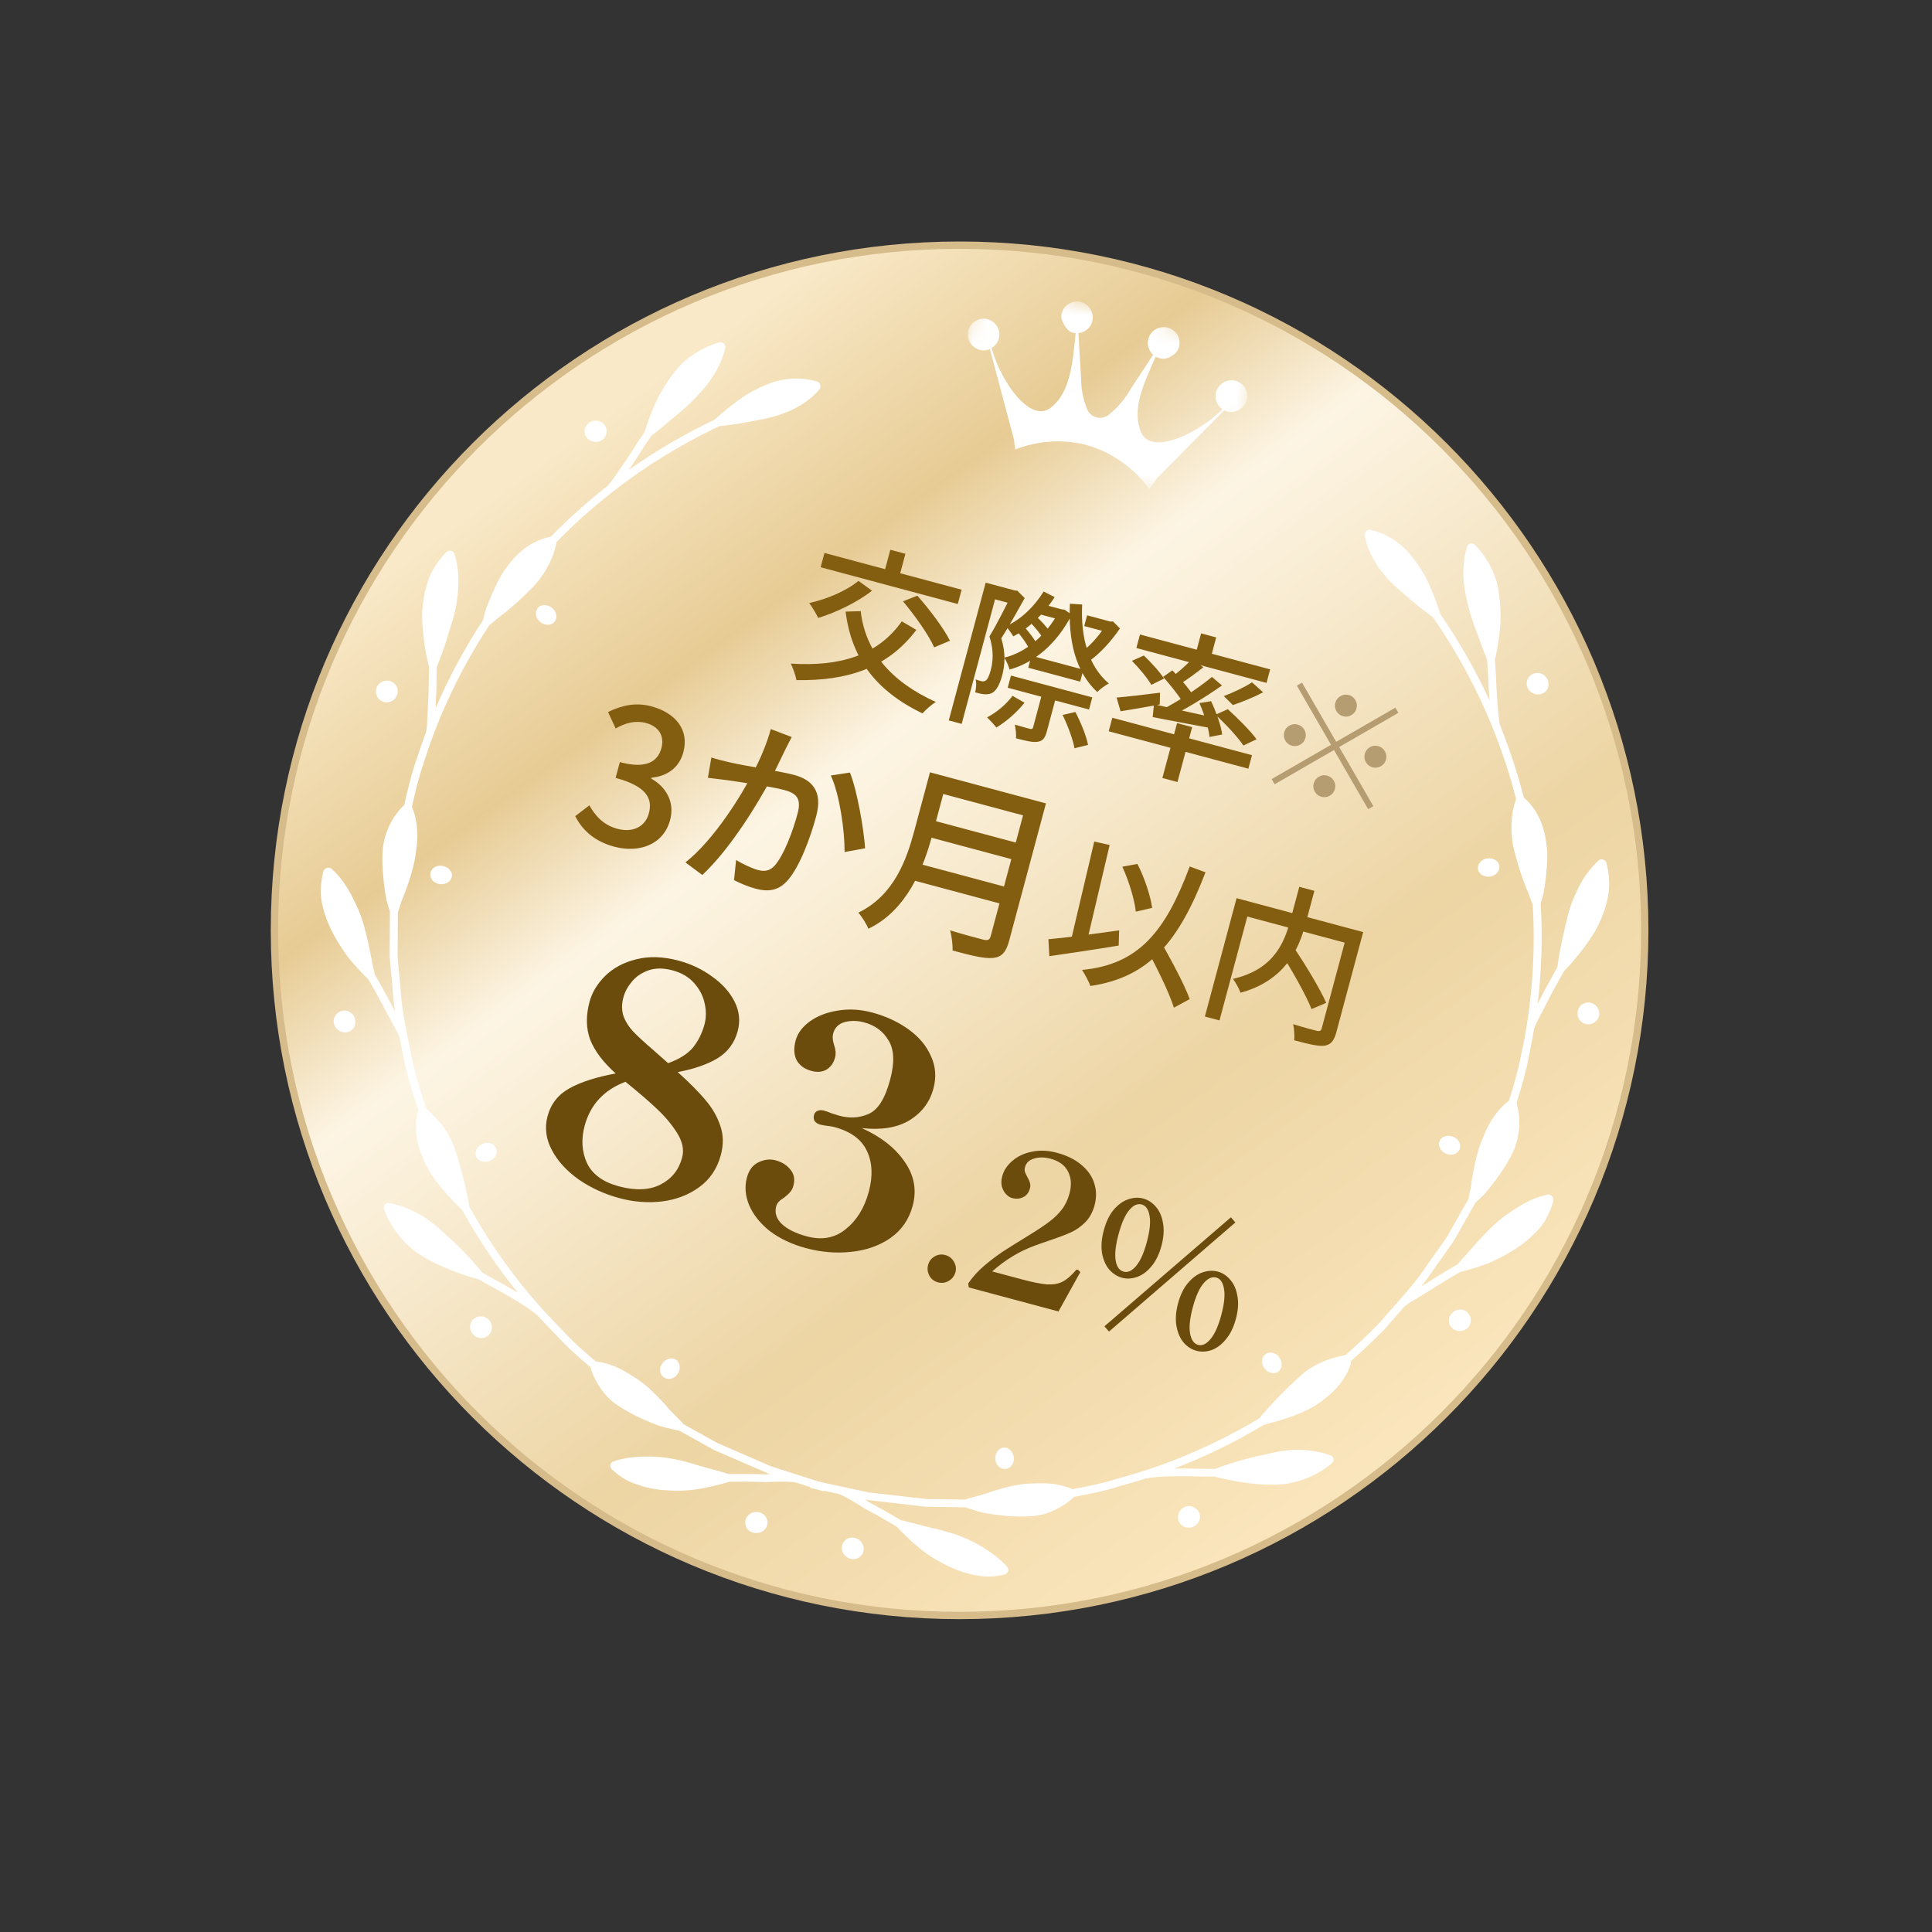
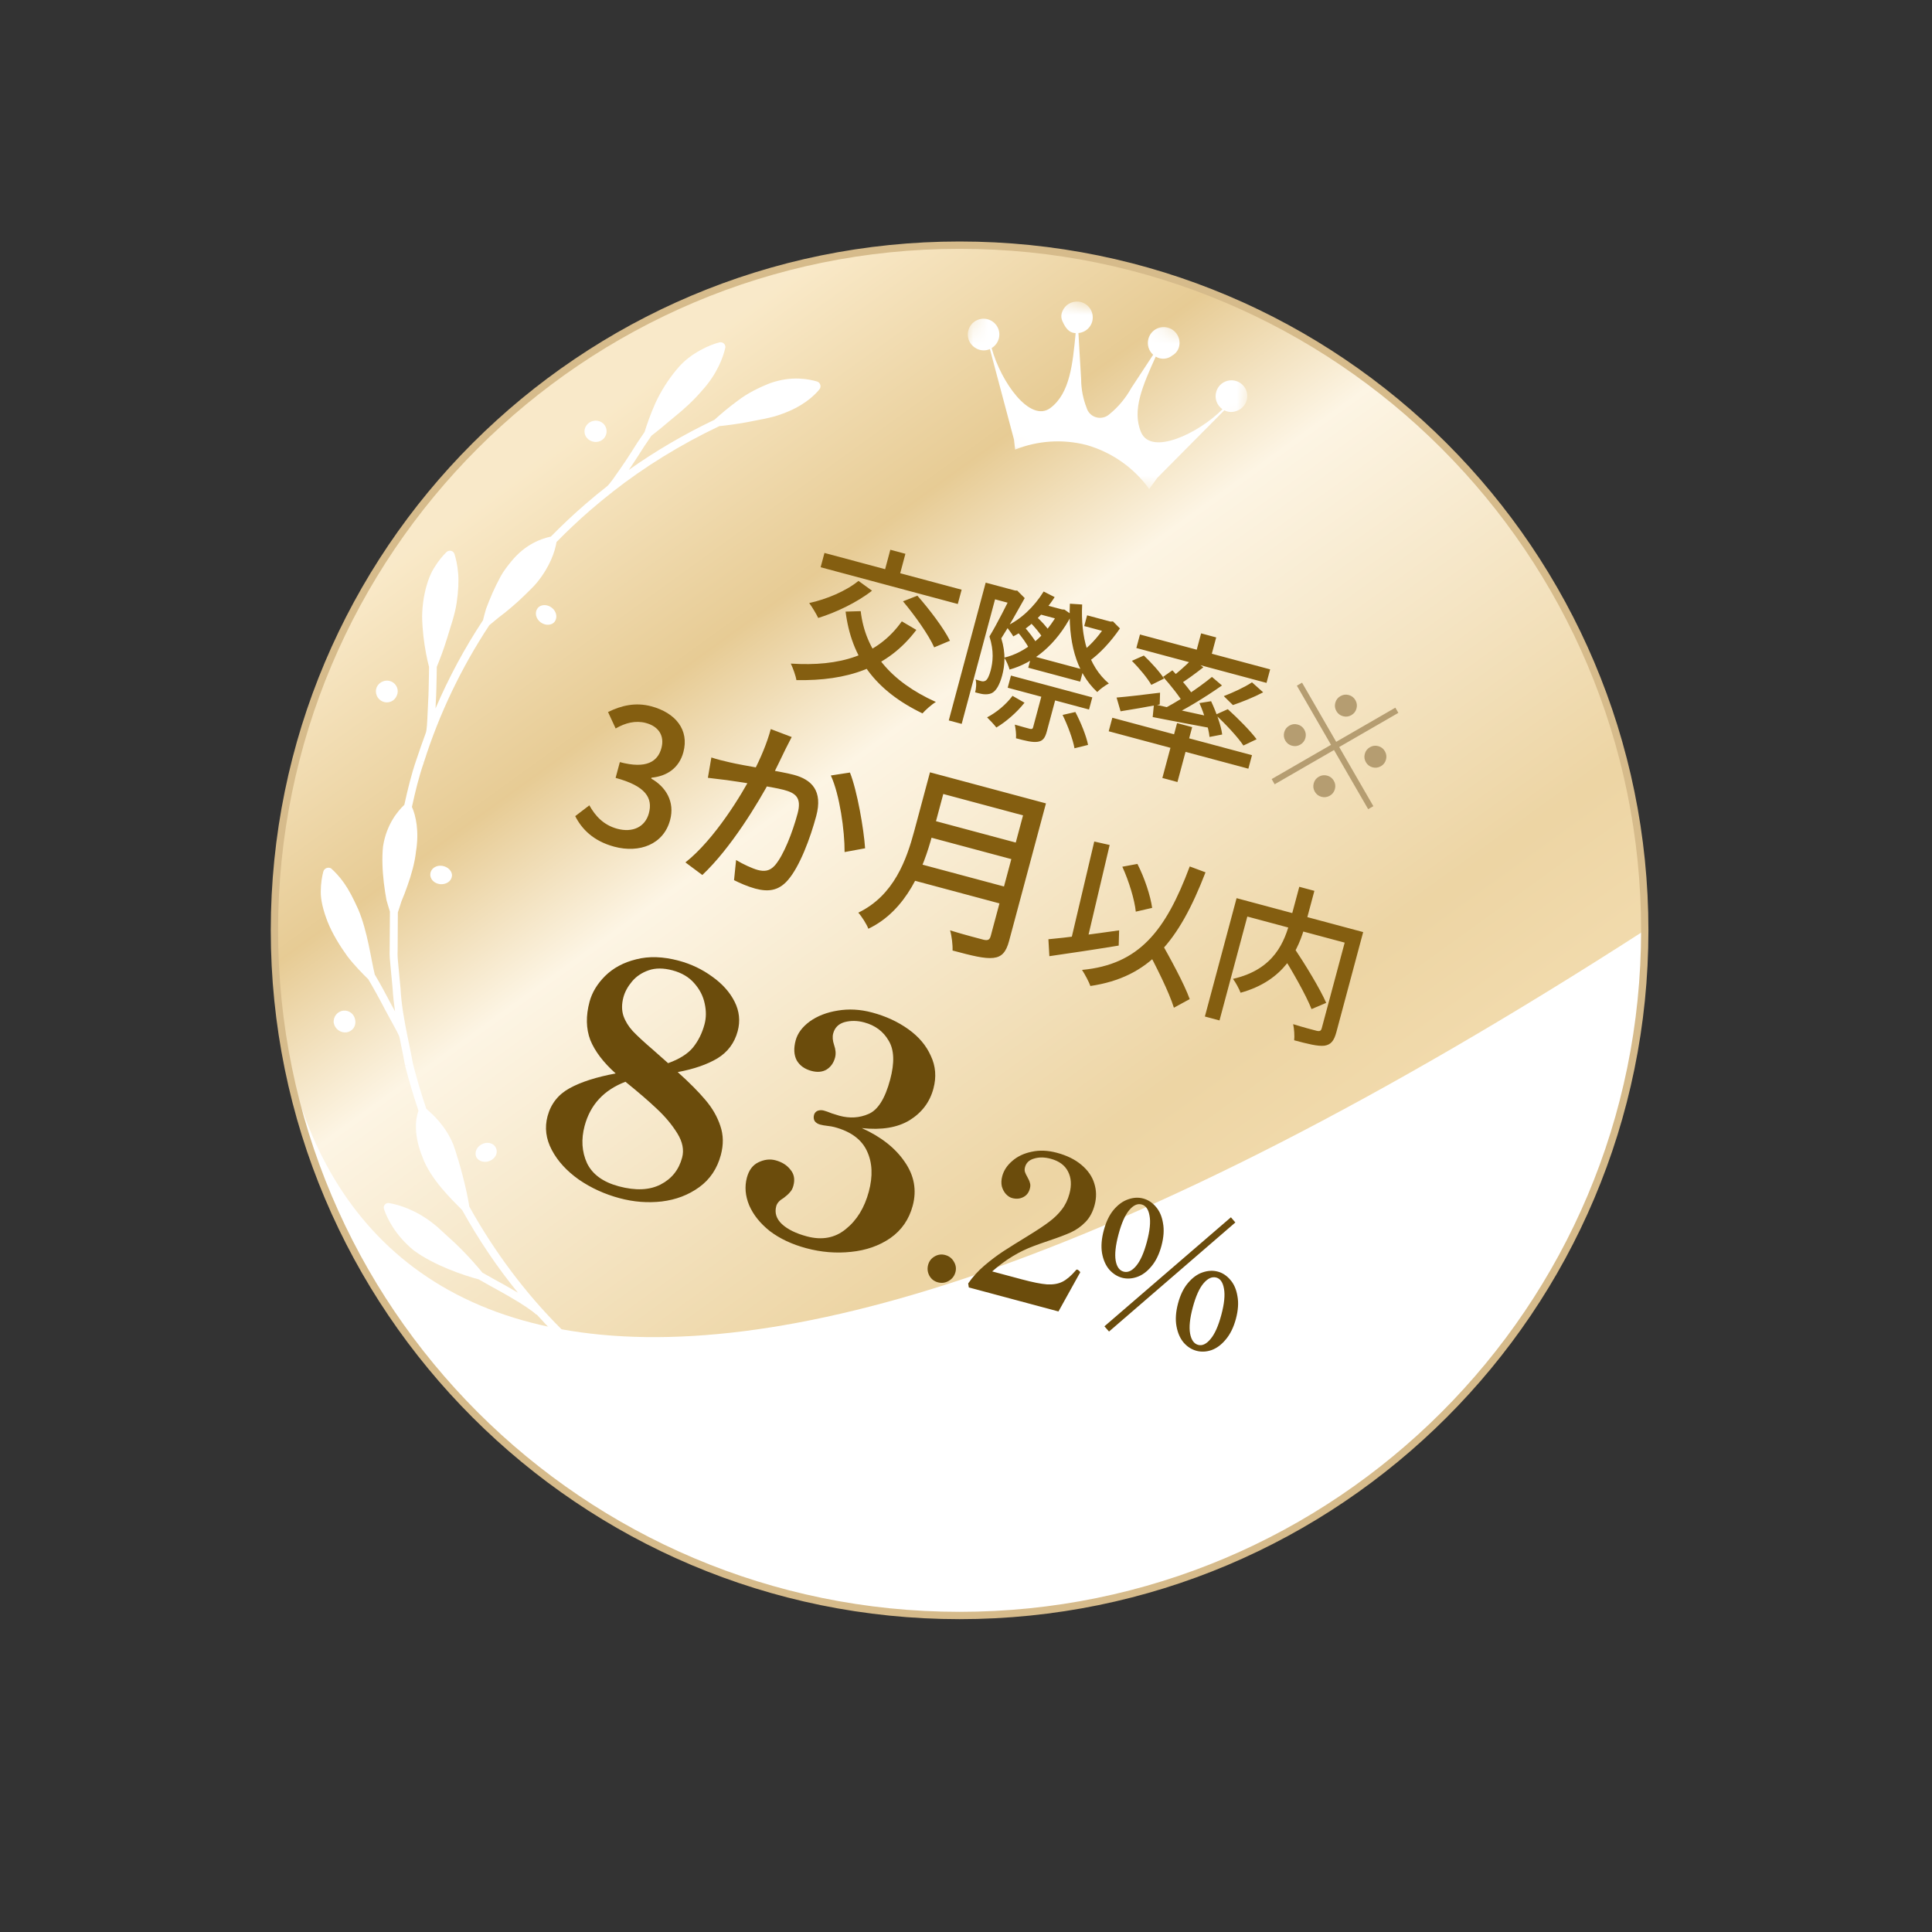
<svg xmlns="http://www.w3.org/2000/svg" width="132" height="132" viewBox="0 0 132 132" fill="none">
  <rect x="0" y="0" width="132" height="132" fill="#333333" stroke="none" />
  <g clip-path="url(#clip0_2485_169)">
    <path d="M65.562 16.75C91.416 16.75 112.375 37.709 112.375 63.562C112.375 89.416 91.416 110.375 65.562 110.375C39.709 110.375 18.75 89.416 18.75 63.562C18.75 37.709 39.709 16.75 65.562 16.75Z" fill="white" />
-     <path d="M65.562 16.75C91.416 16.75 112.375 37.709 112.375 63.562C112.375 89.416 91.416 110.375 65.562 110.375C39.709 110.375 18.75 89.416 18.75 63.562C18.75 37.709 39.709 16.75 65.562 16.75Z" fill="url(#paint0_linear_2485_169)" fill-opacity="0.67" />
+     <path d="M65.562 16.75C91.416 16.75 112.375 37.709 112.375 63.562C39.709 110.375 18.75 89.416 18.75 63.562C18.75 37.709 39.709 16.75 65.562 16.75Z" fill="url(#paint0_linear_2485_169)" fill-opacity="0.67" />
    <path d="M65.562 16.75C91.416 16.75 112.375 37.709 112.375 63.562C112.375 89.416 91.416 110.375 65.562 110.375C39.709 110.375 18.75 89.416 18.75 63.562C18.75 37.709 39.709 16.75 65.562 16.75Z" stroke="#D6BB8B" stroke-width="0.5" />
    <mask id="mask0_2485_169" style="mask-type:luminance" maskUnits="userSpaceOnUse" x="64" y="18" width="23" height="17">
      <path d="M86.102 23.932L67.167 18.859L64.288 29.606L83.222 34.68L86.102 23.932Z" fill="white" />
    </mask>
    <g mask="url(#mask0_2485_169)">
      <path d="M66.728 23.824C67.009 23.964 67.344 23.982 67.633 23.849L69.278 30.031L69.355 30.718C70.904 30.098 72.605 29.989 74.225 30.401C75.954 30.893 77.467 31.95 78.516 33.411L79.066 32.654L83.65 28.032C83.897 28.163 84.181 28.182 84.444 28.093C84.79 27.99 85.058 27.722 85.17 27.383C85.344 26.814 85.029 26.208 84.454 26.032C83.885 25.858 83.279 26.173 83.103 26.749C82.96 27.203 83.133 27.691 83.524 27.962C81.86 29.631 78.652 31.146 77.962 29.534C77.317 28.022 78.084 26.323 78.963 24.365C79.324 24.585 79.783 24.549 80.108 24.281C80.331 24.153 80.487 23.948 80.554 23.698C80.708 23.124 80.353 22.529 79.777 22.382C79.203 22.229 78.608 22.583 78.461 23.159C78.356 23.551 78.483 23.969 78.787 24.239L77.297 26.504C76.917 27.191 76.413 27.802 75.803 28.297C75.41 28.655 74.803 28.623 74.45 28.239C74.355 28.134 74.286 28.014 74.244 27.872C73.999 27.249 73.87 26.592 73.868 25.925C73.829 25.314 73.797 24.704 73.758 24.093L73.682 22.755C74.277 22.697 74.713 22.177 74.655 21.582C74.597 20.987 74.077 20.551 73.483 20.609C73.031 20.647 72.655 20.966 72.538 21.406C72.489 21.588 72.511 21.775 72.588 21.948C72.895 22.638 73.194 22.74 73.492 22.762C73.289 24.843 73.109 26.866 71.767 27.875C70.374 28.913 68.374 26.082 67.753 23.78C68.262 23.474 68.433 22.811 68.127 22.302C67.822 21.793 67.158 21.622 66.649 21.927C66.14 22.233 65.97 22.896 66.275 23.405C66.381 23.579 66.531 23.72 66.716 23.813" fill="white" />
    </g>
-     <path d="M98.353 77.949C98.488 77.639 98.91 77.514 99.294 77.668C99.672 77.819 99.868 78.21 99.721 78.539C99.574 78.867 99.161 78.987 98.787 78.822C98.415 78.65 98.217 78.266 98.36 77.951L98.353 77.949ZM87.4 92.739C87.65 93.065 87.62 93.504 87.334 93.723C87.038 93.925 86.595 93.799 86.369 93.464C86.136 93.128 86.188 92.716 86.467 92.525C86.736 92.315 87.152 92.405 87.402 92.732L87.4 92.739ZM104.376 47.011C104.204 46.641 104.364 46.208 104.732 46.04C105.1 45.872 105.553 46.044 105.73 46.422C105.905 46.808 105.752 47.243 105.367 47.392C104.996 47.545 104.543 47.373 104.371 47.003L104.376 47.011ZM108.412 69.976C108.002 69.917 107.729 69.541 107.79 69.147C107.825 68.745 108.189 68.453 108.595 68.497C109.002 68.541 109.304 68.918 109.266 69.333C109.206 69.749 108.821 70.035 108.412 69.976ZM100.194 89.614C100.518 89.853 100.595 90.335 100.336 90.669C100.061 90.984 99.578 91.035 99.257 90.783C98.937 90.525 98.897 90.074 99.163 89.764C99.409 89.448 99.864 89.367 100.194 89.614ZM58.386 105.067C58.787 105.16 59.069 105.531 59.007 105.926C58.942 106.334 58.552 106.611 58.14 106.508C57.724 106.418 57.447 106.027 57.524 105.629C57.601 105.232 57.991 104.983 58.386 105.067ZM81.935 103.362C82.091 103.735 81.895 104.166 81.502 104.32C81.109 104.474 80.673 104.292 80.527 103.907C80.388 103.524 80.582 103.1 80.96 102.949C81.338 102.798 81.771 102.987 81.935 103.362ZM68.698 100.363C68.338 100.396 68.024 100.089 68 99.686C67.976 99.283 68.231 98.933 68.569 98.901C68.915 98.871 69.222 99.177 69.268 99.579C69.314 99.98 69.059 100.33 68.698 100.363ZM100.972 59.362C100.945 59.023 101.214 58.706 101.618 58.648C102.022 58.591 102.407 58.824 102.444 59.18C102.48 59.535 102.183 59.852 101.775 59.894C101.368 59.937 101.007 59.696 100.972 59.362ZM55.466 101.128L59.342 101.965L63.292 102.418L65.937 102.456C66.161 102.386 66.416 102.31 66.709 102.23C66.876 102.181 67.057 102.136 67.24 102.084C67.424 102.025 67.61 101.96 67.805 101.89C68.583 101.644 69.418 101.428 70.19 101.368C70.925 101.334 71.538 101.319 72.052 101.399C72.566 101.479 72.969 101.616 73.246 101.733C73.253 101.735 73.258 101.743 73.265 101.745C74.313 101.557 75.375 101.345 76.388 101.011L76.476 101.258L76.404 101.008C79.761 100.113 83.001 98.725 86.042 96.901C86.705 96.07 87.984 94.747 89.1 93.785C90.246 92.903 91.363 92.705 91.924 92.581C91.924 92.581 91.924 92.581 91.931 92.583C92.728 91.881 93.503 91.152 94.252 90.379C94.564 90.009 94.89 89.642 95.214 89.282C95.299 89.182 95.385 89.083 95.477 88.985C96.214 88.152 96.951 87.29 97.564 86.344L98.469 85.073C98.679 84.783 98.878 84.505 99.035 84.193L100.322 81.936C100.367 81.711 100.415 81.45 100.486 81.159C100.528 80.809 100.588 80.422 100.665 80.024C100.811 79.234 101.017 78.41 101.328 77.715C101.834 76.373 102.579 75.593 103.064 75.232C103.064 75.232 103.08 75.229 103.088 75.224C103.408 74.222 103.713 73.193 103.908 72.164L104.167 72.212L103.91 72.158C104.661 68.755 104.924 65.279 104.721 61.822C104.641 61.599 104.542 61.342 104.435 61.054C104.295 60.728 104.151 60.365 104.018 59.983C103.884 59.609 103.755 59.214 103.648 58.818C103.542 58.421 103.418 58.035 103.357 57.658C103.13 56.235 103.366 55.188 103.574 54.632C103.576 54.625 103.585 54.62 103.588 54.606C103.321 53.576 103.022 52.559 102.669 51.549C102.467 50.962 102.243 50.375 102.01 49.794L102.003 49.792C102.003 49.792 101.986 49.744 101.985 49.722C100.933 47.105 99.564 44.576 97.91 42.179C97.499 41.882 96.956 41.47 96.401 40.996C95.803 40.461 95.105 39.921 94.626 39.324C93.682 38.221 93.34 37.199 93.246 36.59C93.204 36.363 93.415 36.153 93.644 36.2C94.209 36.337 95.336 36.703 96.349 37.876C96.862 38.511 97.37 39.267 97.69 40.044C98.019 40.788 98.259 41.48 98.414 41.968C99.712 43.859 100.836 45.825 101.772 47.863L101.743 47.502C101.709 47.003 101.69 46.472 101.667 45.983C101.643 45.659 101.621 45.358 101.603 45.072C101.401 44.592 101.155 43.921 100.89 43.187C100.581 42.398 100.305 41.509 100.153 40.683C99.815 39.151 100.046 37.958 100.229 37.358C100.29 37.13 100.599 37.047 100.777 37.231C101.009 37.459 101.322 37.824 101.626 38.331C101.931 38.838 102.243 39.477 102.374 40.305C102.524 41.167 102.564 42.114 102.482 42.993C102.398 43.829 102.251 44.568 102.135 45.084C102.15 45.355 102.174 45.65 102.199 45.967C102.213 46.461 102.241 46.987 102.271 47.478L102.316 48.074C102.367 48.707 102.414 49.297 102.492 49.555C102.733 50.161 102.966 50.771 103.176 51.382C103.532 52.407 103.842 53.442 104.112 54.487C104.112 54.487 104.119 54.489 104.125 54.491C104.568 54.891 105.354 55.764 105.599 57.286C105.668 57.687 105.724 58.105 105.719 58.536C105.706 58.965 105.677 59.404 105.634 59.811C105.589 60.224 105.528 60.619 105.472 60.964C105.401 61.255 105.333 61.511 105.264 61.737C105.402 64.016 105.332 66.304 105.059 68.581C105.119 68.467 105.179 68.353 105.241 68.233C105.498 67.71 105.807 67.159 106.079 66.663C106.194 66.455 106.304 66.261 106.406 66.073C106.478 65.558 106.583 64.866 106.755 64.112C106.957 63.279 107.109 62.383 107.421 61.602C107.715 60.859 108.021 60.263 108.343 59.802C108.665 59.34 108.982 59.007 109.214 58.795C109.398 58.628 109.682 58.719 109.756 58.962C109.842 59.273 109.935 59.745 109.947 60.332C109.965 60.921 109.821 61.625 109.548 62.395C109.395 62.801 109.212 63.213 108.989 63.608C108.75 64.005 108.486 64.388 108.231 64.738C107.728 65.41 107.242 65.965 106.861 66.346C106.763 66.521 106.661 66.71 106.55 66.904C106.278 67.4 105.972 67.939 105.717 68.454C105.592 68.702 105.47 68.936 105.351 69.163C105.08 69.682 104.823 70.175 104.796 70.384C104.689 71.004 104.574 71.622 104.445 72.243C104.242 73.299 103.934 74.341 103.61 75.357C103.61 75.357 103.617 75.359 103.62 75.374C103.78 75.929 104.006 77.085 103.46 78.517C103.139 79.253 102.64 80.02 102.147 80.681C101.897 81.01 101.653 81.32 101.42 81.589C101.199 81.811 100.996 81.994 100.82 82.156L99.531 84.42C99.361 84.757 99.141 85.058 98.929 85.354L98.034 86.614C97.747 87.056 97.429 87.475 97.106 87.886C97.221 87.816 97.324 87.757 97.447 87.682C98.138 87.24 98.927 86.759 99.566 86.397C100.33 85.6 101.479 84.077 102.774 83.105C103.438 82.627 103.995 82.272 104.497 82.039C105.009 81.801 105.451 81.682 105.763 81.614C105.986 81.602 106.191 81.822 106.126 82.064C106.042 82.38 105.885 82.829 105.595 83.335C105.312 83.843 104.804 84.37 104.159 84.889C103.471 85.433 102.622 85.89 101.829 86.247C101.061 86.567 100.303 86.768 99.783 86.902C99.152 87.259 98.391 87.719 97.718 88.151C97.461 88.313 97.2 88.466 96.963 88.612C96.491 88.896 96.046 89.159 95.917 89.312C95.822 89.423 95.726 89.534 95.632 89.639C95.306 90.006 94.982 90.366 94.668 90.743L94.464 90.573L94.658 90.755C93.9 91.532 93.116 92.266 92.317 92.975C92.315 92.982 92.319 92.997 92.317 93.004C92.211 93.617 91.728 94.626 90.507 95.568C89.31 96.588 87.367 97.076 86.347 97.351C84.38 98.532 82.337 99.534 80.222 100.337C80.325 100.336 80.435 100.336 80.538 100.335C80.988 100.326 81.475 100.341 81.935 100.349C82.321 100.359 82.687 100.363 83.01 100.363C83.499 100.177 84.179 99.941 84.947 99.729C85.359 99.616 85.8 99.503 86.24 99.42C86.683 99.329 87.096 99.209 87.516 99.149C89.085 98.906 90.281 99.205 90.896 99.427C91.13 99.512 91.192 99.802 91.001 99.967C90.52 100.393 89.467 101.12 87.84 101.391C86.108 101.583 84.048 101.168 83.001 100.887C82.678 100.887 82.313 100.883 81.933 100.875C81.482 100.862 81 100.855 80.552 100.858C79.525 100.857 78.685 100.927 78.385 101.005L78.377 100.981C77.782 101.175 77.184 101.354 76.576 101.515C75.529 101.862 74.445 102.076 73.382 102.267L73.378 102.28C73.168 102.49 72.831 102.761 72.358 103.023C71.879 103.277 71.269 103.553 70.489 103.589C69.671 103.658 68.757 103.594 67.922 103.478C67.719 103.445 67.515 103.412 67.316 103.388C67.122 103.343 66.933 103.285 66.755 103.237C66.448 103.148 66.185 103.063 65.956 102.987L63.275 102.946L59.269 102.486L59.077 102.434C59.176 102.504 59.276 102.567 59.389 102.64C60.12 103.031 60.916 103.482 61.541 103.859C62.055 103.967 62.757 104.17 63.52 104.36C64.359 104.541 65.26 104.79 66.042 105.129C67.525 105.808 68.4 106.569 68.813 107.054C68.975 107.242 68.87 107.523 68.621 107.579C68.302 107.645 67.825 107.755 67.23 107.704C66.637 107.646 65.921 107.497 65.151 107.168C64.337 106.813 63.515 106.348 62.819 105.772C62.159 105.221 61.62 104.687 61.249 104.292C60.636 103.926 59.86 103.48 59.127 103.096C57.887 102.303 57.407 102.095 57.221 102.052L55.355 101.653L55.437 101.264" fill="white" />
    <path d="M30.88 59.87C30.919 59.534 30.615 59.215 30.206 59.156C29.803 59.098 29.438 59.339 29.401 59.697C29.363 60.054 29.662 60.365 30.068 60.409C30.476 60.446 30.84 60.212 30.873 59.868L30.88 59.87ZM32.971 78.154C32.592 78.312 32.398 78.707 32.536 79.04C32.691 79.363 33.138 79.475 33.501 79.298C33.87 79.124 34.032 78.741 33.886 78.436C33.758 78.12 33.353 77.99 32.973 78.148L32.971 78.154ZM41.133 30.065C41.467 29.831 41.545 29.376 41.31 29.046C41.076 28.717 40.598 28.639 40.255 28.879C39.91 29.125 39.825 29.578 40.084 29.9C40.329 30.218 40.807 30.295 41.141 30.061L41.133 30.065ZM26.156 47.936C26.54 48.089 26.965 47.9 27.108 47.528C27.279 47.163 27.11 46.728 26.736 46.563C26.362 46.398 25.912 46.573 25.737 46.952C25.581 47.342 25.771 47.782 26.156 47.936ZM23.454 69.052C23.053 69.096 22.746 69.475 22.803 69.894C22.883 70.305 23.276 70.59 23.68 70.533C24.086 70.469 24.347 70.099 24.271 69.697C24.216 69.3 23.863 69.003 23.454 69.052ZM51.933 103.339C51.54 103.219 51.11 103.399 50.966 103.771C50.819 104.157 51.018 104.593 51.427 104.709C51.832 104.839 52.267 104.639 52.399 104.256C52.531 103.873 52.318 103.463 51.933 103.339ZM32.392 90.087C32.07 90.332 32.025 90.803 32.288 91.133C32.552 91.463 33.02 91.524 33.339 91.263C33.651 91.001 33.695 90.537 33.443 90.218C33.191 89.898 32.722 89.844 32.392 90.087ZM45.355 94.108C45.651 94.317 46.076 94.208 46.299 93.871C46.521 93.534 46.475 93.104 46.197 92.907C45.913 92.708 45.495 92.82 45.254 93.144C45.013 93.469 45.059 93.899 45.355 94.108ZM37.906 42.464C38.098 42.184 38.025 41.775 37.703 41.523C37.382 41.271 36.932 41.28 36.722 41.57C36.513 41.86 36.612 42.283 36.944 42.523C37.276 42.763 37.709 42.735 37.906 42.464ZM56.432 101.387L52.657 100.173L49.01 98.591L46.7 97.302C46.541 97.129 46.358 96.936 46.144 96.72C46.024 96.594 45.89 96.465 45.758 96.328C45.627 96.185 45.499 96.035 45.365 95.877C44.815 95.275 44.199 94.671 43.561 94.233C42.941 93.836 42.418 93.516 41.933 93.328C41.448 93.141 41.03 93.058 40.731 93.021C40.725 93.019 40.716 93.024 40.709 93.022C39.895 92.336 39.082 91.62 38.371 90.824L38.172 90.994L38.359 90.814C35.899 88.36 33.788 85.538 32.065 82.438C31.907 81.387 31.461 79.602 30.976 78.211C30.424 76.874 29.556 76.144 29.132 75.756C29.132 75.756 29.132 75.756 29.125 75.754C28.786 74.748 28.479 73.729 28.216 72.685C28.131 72.209 28.033 71.728 27.932 71.254C27.908 71.125 27.884 70.996 27.853 70.865C27.632 69.775 27.424 68.66 27.366 67.535L27.218 65.981C27.181 65.625 27.148 65.285 27.168 64.937L27.182 62.339C27.255 62.12 27.344 61.87 27.428 61.583C27.566 61.259 27.708 60.894 27.84 60.511C28.109 59.754 28.342 58.937 28.421 58.18C28.653 56.765 28.399 55.716 28.159 55.162C28.159 55.162 28.147 55.151 28.142 55.143C28.366 54.114 28.616 53.071 28.962 52.083L28.714 51.995L28.963 52.076C30.015 48.754 31.524 45.612 33.429 42.72C33.609 42.566 33.824 42.393 34.06 42.197C34.344 41.985 34.651 41.743 34.957 41.479C35.261 41.221 35.57 40.944 35.86 40.654C36.151 40.364 36.451 40.092 36.692 39.796C37.6 38.677 37.919 37.652 38.017 37.066C38.019 37.059 38.014 37.05 38.018 37.037C38.764 36.278 39.532 35.547 40.342 34.849C40.811 34.441 41.298 34.045 41.791 33.658L41.798 33.66C41.798 33.66 41.836 33.627 41.848 33.609C44.068 31.868 46.518 30.362 49.148 29.114C49.654 29.062 50.33 28.976 51.047 28.844C51.832 28.68 52.707 28.561 53.42 28.283C54.789 27.8 55.597 27.086 55.982 26.606C56.132 26.43 56.055 26.142 55.833 26.068C55.275 25.904 54.116 25.659 52.652 26.167C51.891 26.461 51.072 26.861 50.407 27.375C49.75 27.855 49.196 28.334 48.817 28.679C46.748 29.667 44.792 30.808 42.963 32.105L43.167 31.807C43.447 31.392 43.729 30.941 43.994 30.529C44.176 30.261 44.346 30.011 44.505 29.772C44.919 29.458 45.467 29 46.064 28.496C46.727 27.968 47.41 27.336 47.955 26.696C49.013 25.538 49.409 24.39 49.551 23.779C49.612 23.551 49.387 23.325 49.14 23.396C48.825 23.477 48.371 23.637 47.855 23.923C47.337 24.21 46.747 24.607 46.22 25.259C45.659 25.93 45.151 26.731 44.782 27.533C44.438 28.298 44.195 29.012 44.038 29.517C43.889 29.744 43.721 29.988 43.541 30.249C43.281 30.67 42.994 31.112 42.723 31.522L42.385 32.016C42.025 32.539 41.689 33.026 41.493 33.211C40.981 33.614 40.475 34.026 39.987 34.451C39.166 35.161 38.38 35.902 37.624 36.672C37.624 36.672 37.617 36.67 37.61 36.668C37.027 36.793 35.91 37.157 34.937 38.352C34.677 38.665 34.418 38.999 34.208 39.375C34.004 39.753 33.81 40.148 33.644 40.521C33.476 40.902 33.332 41.274 33.208 41.601C33.123 41.889 33.055 42.144 33.001 42.374C31.742 44.279 30.659 46.295 29.757 48.403C29.762 48.275 29.767 48.147 29.774 48.011C29.812 47.431 29.82 46.798 29.832 46.232C29.837 45.996 29.838 45.773 29.844 45.558C30.039 45.077 30.295 44.425 30.522 43.685C30.764 42.864 31.081 42.011 31.201 41.179C31.317 40.388 31.35 39.719 31.302 39.159C31.254 38.598 31.147 38.151 31.051 37.852C30.975 37.615 30.684 37.551 30.498 37.725C30.268 37.952 29.951 38.314 29.648 38.816C29.338 39.317 29.111 39.999 28.962 40.802C28.891 41.23 28.844 41.679 28.84 42.132C28.848 42.595 28.885 43.059 28.931 43.49C29.031 44.324 29.174 45.047 29.314 45.567C29.311 45.768 29.305 45.983 29.304 46.206C29.291 46.772 29.287 47.391 29.251 47.965C29.235 48.242 29.223 48.505 29.213 48.762C29.188 49.347 29.164 49.903 29.083 50.097C28.866 50.688 28.656 51.28 28.457 51.883C28.105 52.898 27.851 53.955 27.623 54.996C27.623 54.996 27.616 54.995 27.606 55.006C27.191 55.407 26.417 56.295 26.173 57.808C26.084 58.606 26.132 59.52 26.228 60.339C26.28 60.749 26.337 61.139 26.404 61.489C26.485 61.791 26.569 62.052 26.64 62.28L26.624 64.885C26.604 65.261 26.644 65.633 26.679 65.995L26.824 67.533C26.852 68.06 26.917 68.582 26.991 69.099C26.927 68.981 26.867 68.878 26.798 68.752C26.421 68.024 25.978 67.213 25.605 66.58C25.342 65.507 25.109 63.614 24.474 62.125C24.138 61.379 23.833 60.792 23.514 60.34C23.19 59.878 22.867 59.553 22.631 59.339C22.443 59.217 22.156 59.305 22.091 59.547C22.006 59.863 21.918 60.33 21.916 60.913C21.906 61.495 22.083 62.205 22.382 62.977C22.706 63.792 23.213 64.612 23.721 65.318C24.226 65.979 24.782 66.532 25.165 66.909C25.533 67.533 25.963 68.312 26.33 69.023C26.47 69.291 26.62 69.555 26.752 69.799C27.019 70.281 27.273 70.731 27.308 70.928C27.335 71.073 27.363 71.217 27.392 71.354C27.491 71.835 27.591 72.309 27.674 72.792L27.936 72.747L27.677 72.808C27.946 73.86 28.257 74.888 28.594 75.901C28.593 75.907 28.582 75.919 28.58 75.926C28.365 76.51 28.279 77.625 28.865 79.051C29.392 80.533 30.831 81.927 31.576 82.675C32.689 84.681 33.958 86.571 35.388 88.324C35.3 88.271 35.204 88.217 35.116 88.164C34.731 87.931 34.301 87.701 33.898 87.478C33.559 87.293 33.24 87.114 32.961 86.953C32.63 86.547 32.159 86.003 31.6 85.435C31.3 85.131 30.974 84.813 30.635 84.52C30.297 84.221 29.999 83.91 29.665 83.648C28.428 82.653 27.243 82.314 26.599 82.199C26.354 82.155 26.155 82.376 26.238 82.614C26.442 83.224 26.99 84.38 28.264 85.428C29.668 86.46 31.659 87.13 32.706 87.411C32.986 87.572 33.304 87.751 33.637 87.934C34.034 88.149 34.455 88.384 34.842 88.61C35.732 89.122 36.425 89.603 36.645 89.821L36.664 89.805C37.082 90.27 37.511 90.724 37.957 91.167C38.69 91.991 39.522 92.718 40.347 93.415L40.343 93.429C40.42 93.716 40.577 94.118 40.856 94.582C41.144 95.041 41.533 95.586 42.191 96.007C42.865 96.476 43.689 96.877 44.469 97.194C44.662 97.267 44.855 97.341 45.04 97.419C45.23 97.477 45.423 97.522 45.601 97.569C45.911 97.645 46.181 97.703 46.418 97.752L48.76 99.057L52.46 100.661L52.652 100.713C52.531 100.724 52.413 100.728 52.279 100.735C51.45 100.708 50.535 100.701 49.805 100.714C49.306 100.551 48.597 100.376 47.841 100.159C47.024 99.897 46.119 99.661 45.272 99.564C43.648 99.41 42.511 99.632 41.91 99.846C41.676 99.927 41.626 100.223 41.814 100.396C42.057 100.613 42.415 100.947 42.956 101.2C43.499 101.446 44.193 101.675 45.024 101.776C45.907 101.875 46.851 101.883 47.742 101.733C48.589 101.585 49.323 101.392 49.841 101.236C50.556 101.225 51.45 101.227 52.277 101.261C53.748 101.194 54.267 101.254 54.45 101.31L56.266 101.897L56.389 101.52" fill="white" />
    <path d="M46.303 73.248C47.099 73.963 47.727 74.594 48.187 75.142C48.662 75.695 49.004 76.287 49.214 76.921C49.428 77.54 49.44 78.204 49.25 78.912C48.999 79.847 48.507 80.58 47.772 81.112C47.037 81.644 46.183 81.97 45.21 82.088C44.255 82.197 43.295 82.122 42.332 81.864C41.312 81.591 40.385 81.168 39.552 80.595C38.722 80.008 38.105 79.335 37.702 78.573C37.299 77.812 37.201 77.042 37.41 76.263C37.638 75.413 38.143 74.774 38.926 74.346C39.709 73.918 40.755 73.584 42.065 73.342C41.22 72.585 40.642 71.822 40.331 71.056C40.038 70.279 40.021 69.409 40.279 68.445C40.45 67.808 40.805 67.22 41.344 66.681C41.901 66.132 42.61 65.752 43.471 65.543C44.336 65.319 45.307 65.351 46.383 65.64C47.219 65.864 47.98 66.227 48.665 66.729C49.354 67.218 49.862 67.787 50.189 68.436C50.516 69.085 50.587 69.757 50.401 70.451C50.184 71.259 49.722 71.879 49.014 72.312C48.31 72.731 47.406 73.043 46.303 73.248ZM42.595 68.132C42.47 68.6 42.47 69.025 42.595 69.408C42.724 69.776 42.935 70.121 43.229 70.443C43.536 70.768 43.999 71.196 44.616 71.726L45.647 72.639C46.42 72.361 46.986 72.004 47.346 71.569C47.709 71.12 47.972 70.59 48.135 69.981C48.253 69.542 48.258 69.072 48.148 68.572C48.043 68.058 47.804 67.592 47.43 67.173C47.071 66.758 46.579 66.467 45.956 66.299C45.333 66.132 44.787 66.13 44.318 66.293C43.849 66.456 43.469 66.711 43.179 67.059C42.889 67.406 42.694 67.764 42.595 68.132ZM42.276 81.052C43.424 81.359 44.376 81.318 45.134 80.929C45.891 80.54 46.381 79.927 46.605 79.091C46.746 78.567 46.636 78.014 46.276 77.432C45.916 76.849 45.45 76.292 44.879 75.759C44.322 75.23 43.607 74.614 42.733 73.909C41.261 74.471 40.332 75.475 39.944 76.919C39.698 77.84 39.751 78.69 40.105 79.468C40.476 80.235 41.2 80.763 42.276 81.052ZM58.883 77.075C60.197 77.669 61.175 78.44 61.817 79.387C62.463 80.319 62.644 81.316 62.359 82.379C62.108 83.314 61.6 84.051 60.833 84.589C60.07 85.114 59.173 85.427 58.143 85.531C57.128 85.639 56.11 85.556 55.09 85.282C54.112 85.02 53.283 84.631 52.601 84.115C51.938 83.587 51.465 82.998 51.185 82.346C50.918 81.697 50.867 81.068 51.03 80.459C51.166 79.949 51.427 79.601 51.81 79.416C52.212 79.22 52.604 79.173 52.987 79.275C53.426 79.393 53.764 79.605 54.001 79.912C54.255 80.207 54.324 80.575 54.206 81.014C54.157 81.198 54.08 81.345 53.975 81.453C53.884 81.566 53.743 81.695 53.552 81.841C53.265 82.007 53.092 82.196 53.035 82.409C52.914 82.862 53.041 83.268 53.415 83.626C53.804 83.989 54.374 84.271 55.125 84.472C56.159 84.749 57.046 84.584 57.785 83.978C58.539 83.375 59.064 82.521 59.36 81.416C59.645 80.353 59.603 79.431 59.236 78.649C58.872 77.853 58.13 77.305 57.011 77.006C56.884 76.972 56.724 76.944 56.532 76.923C56.341 76.902 56.174 76.872 56.032 76.834C55.877 76.793 55.753 76.714 55.663 76.599C55.59 76.473 55.575 76.332 55.616 76.176C55.651 76.049 55.729 75.956 55.851 75.897C55.987 75.843 56.133 75.836 56.288 75.878C56.43 75.916 56.611 75.98 56.83 76.069L57.355 76.232C58.064 76.422 58.728 76.38 59.348 76.106C59.982 75.835 60.472 75.056 60.817 73.766C61.129 72.605 61.094 71.715 60.713 71.096C60.35 70.468 59.793 70.053 59.042 69.852C58.575 69.726 58.128 69.721 57.703 69.834C57.292 69.952 57.033 70.209 56.927 70.606C56.866 70.832 56.887 71.096 56.988 71.397C57.1 71.715 57.122 72.002 57.054 72.257C56.955 72.625 56.76 72.899 56.469 73.079C56.182 73.246 55.84 73.275 55.443 73.169C54.975 73.044 54.638 72.802 54.431 72.442C54.241 72.073 54.218 71.619 54.363 71.08C54.492 70.599 54.812 70.168 55.324 69.789C55.849 69.414 56.485 69.166 57.231 69.047C57.994 68.918 58.78 68.961 59.587 69.178C60.522 69.428 61.346 69.808 62.06 70.319C62.774 70.829 63.286 71.437 63.598 72.143C63.928 72.839 63.987 73.583 63.774 74.376C63.528 75.297 62.985 76.017 62.148 76.537C61.314 77.043 60.226 77.222 58.883 77.075ZM64.078 87.612C63.826 87.544 63.633 87.396 63.502 87.168C63.372 86.93 63.342 86.68 63.412 86.419C63.48 86.167 63.628 85.975 63.857 85.843C64.085 85.71 64.326 85.678 64.578 85.746C64.84 85.816 65.036 85.965 65.168 86.194C65.309 86.425 65.346 86.667 65.278 86.919C65.208 87.181 65.053 87.381 64.813 87.519C64.585 87.651 64.34 87.682 64.078 87.612ZM73.747 87.029C73.593 87.316 73.117 88.174 72.318 89.603L66.192 87.961L66.149 87.689C66.451 87.248 66.821 86.84 67.26 86.465C67.71 86.083 68.146 85.755 68.567 85.481C69 85.201 69.557 84.853 70.239 84.436C70.863 84.053 71.345 83.733 71.684 83.476C72.035 83.212 72.323 82.932 72.547 82.635C72.784 82.331 72.957 81.971 73.068 81.557C73.225 80.971 73.192 80.464 72.968 80.037C72.753 79.612 72.358 79.323 71.781 79.168C71.366 79.057 70.99 79.053 70.653 79.156C70.319 79.25 70.112 79.445 70.032 79.743C69.998 79.869 69.998 79.98 70.03 80.076C70.062 80.171 70.118 80.288 70.197 80.425C70.283 80.574 70.34 80.705 70.367 80.818C70.406 80.925 70.405 81.056 70.364 81.209C70.289 81.488 70.135 81.684 69.903 81.795C69.679 81.909 69.427 81.929 69.148 81.854C69.003 81.815 68.864 81.725 68.728 81.582C68.601 81.442 68.508 81.267 68.448 81.058C68.4 80.842 68.409 80.608 68.477 80.355C68.581 79.968 68.808 79.623 69.16 79.321C69.514 79.01 69.956 78.8 70.488 78.691C71.022 78.573 71.596 78.597 72.209 78.761C72.894 78.944 73.453 79.22 73.886 79.587C74.328 79.957 74.621 80.378 74.764 80.852C74.917 81.327 74.925 81.822 74.787 82.336C74.659 82.814 74.449 83.202 74.156 83.5C73.864 83.799 73.53 84.033 73.156 84.204C72.793 84.367 72.299 84.554 71.673 84.763C71.227 84.914 70.885 85.035 70.648 85.126C69.63 85.5 68.677 86.081 67.79 86.867L69.818 87.411C70.549 87.607 71.117 87.72 71.524 87.752C71.942 87.777 72.297 87.718 72.587 87.573C72.877 87.428 73.183 87.168 73.507 86.79C73.528 86.748 73.565 86.734 73.619 86.748C73.637 86.753 73.662 86.769 73.693 86.797C73.734 86.827 73.76 86.853 73.773 86.876C73.798 86.893 73.807 86.914 73.799 86.941C73.795 86.959 73.777 86.989 73.747 87.029ZM84.403 83.523L75.772 90.975L75.458 90.618L84.1 83.169L84.403 83.523ZM76.657 87.299C76.333 87.212 76.043 87.027 75.788 86.743C75.542 86.454 75.378 86.078 75.294 85.617C75.219 85.158 75.258 84.638 75.414 84.059C75.569 83.479 75.793 83.013 76.086 82.661C76.389 82.304 76.718 82.065 77.074 81.944C77.431 81.817 77.776 81.797 78.108 81.886C78.44 81.975 78.729 82.164 78.975 82.454C79.222 82.736 79.384 83.106 79.459 83.565C79.545 84.019 79.51 84.535 79.355 85.115C79.2 85.694 78.97 86.163 78.668 86.521C78.372 86.881 78.042 87.124 77.677 87.249C77.322 87.37 76.982 87.386 76.657 87.299ZM76.769 86.882C77.055 86.959 77.338 86.831 77.617 86.5C77.906 86.164 78.153 85.613 78.358 84.848C78.563 84.083 78.623 83.486 78.539 83.058C78.465 82.624 78.285 82.368 77.999 82.292C77.713 82.215 77.43 82.346 77.148 82.685C76.869 83.016 76.627 83.564 76.422 84.329C76.217 85.094 76.152 85.694 76.226 86.128C76.302 86.554 76.483 86.805 76.769 86.882ZM81.743 92.29C81.411 92.201 81.121 92.015 80.874 91.734C80.628 91.444 80.464 91.069 80.38 90.607C80.297 90.146 80.333 89.626 80.488 89.046C80.643 88.467 80.871 88.002 81.172 87.652C81.475 87.294 81.804 87.055 82.159 86.935C82.524 86.809 82.873 86.791 83.205 86.88C83.53 86.967 83.815 87.155 84.06 87.444C84.308 87.726 84.469 88.096 84.545 88.555C84.631 89.009 84.596 89.526 84.441 90.105C84.285 90.685 84.056 91.153 83.753 91.511C83.458 91.871 83.132 92.115 82.774 92.243C82.419 92.363 82.076 92.379 81.743 92.29ZM81.864 91.887C82.142 91.962 82.421 91.829 82.703 91.491C82.992 91.154 83.239 90.603 83.444 89.838C83.647 89.081 83.707 88.484 83.625 88.048C83.551 87.614 83.375 87.36 83.097 87.285C82.811 87.209 82.523 87.339 82.234 87.675C81.945 88.012 81.699 88.559 81.496 89.316C81.291 90.081 81.23 90.682 81.312 91.118C81.394 91.554 81.578 91.81 81.864 91.887Z" fill="#6B4C0C" />
    <path d="M61.615 42.452L62.608 43.037C60.629 45.661 57.869 46.527 54.412 46.467C54.374 46.183 54.17 45.627 54.031 45.339C57.379 45.553 59.95 44.796 61.615 42.452ZM58.654 39.688L59.579 40.358C58.554 41.165 57.094 41.855 55.903 42.22C55.779 41.959 55.481 41.458 55.288 41.201C56.461 40.946 57.794 40.392 58.654 39.688ZM58.806 41.756C59.118 44.459 60.812 46.553 63.942 47.961C63.659 48.124 63.239 48.502 63.027 48.741C59.779 47.176 58.171 44.934 57.773 41.787L58.806 41.756ZM56.33 37.779L65.701 40.29L65.439 41.267L56.068 38.756L56.33 37.779ZM60.83 37.561L61.86 37.837L61.334 39.803L60.303 39.527L60.83 37.561ZM61.696 41.084L62.677 40.698C63.481 41.608 64.475 42.911 64.904 43.777L63.826 44.229C63.459 43.39 62.499 42.04 61.696 41.084ZM70.471 44.802L74.02 45.753L73.801 46.571L70.252 45.62L70.471 44.802ZM69.072 46.158L74.629 47.647L74.406 48.476L68.849 46.987L69.072 46.158ZM70.945 41.205L72.688 41.672L72.503 42.363L70.76 41.896L70.945 41.205ZM70.324 42.462L70.783 42.107C71.133 42.417 71.539 42.856 71.71 43.153L71.234 43.572C71.055 43.262 70.657 42.791 70.324 42.462ZM69.475 43.123L69.968 42.811C70.293 43.172 70.672 43.672 70.84 43.978L70.324 44.33C70.162 44.002 69.8 43.483 69.475 43.123ZM72.599 48.846L73.472 48.647C73.842 49.35 74.226 50.295 74.339 50.895L73.412 51.125C73.31 50.528 72.953 49.567 72.599 48.846ZM72.401 41.595L72.56 41.638L72.728 41.649L73.227 41.999C72.162 44.059 70.612 45.295 68.977 45.746C68.914 45.512 68.752 45.139 68.615 44.931C70.048 44.598 71.516 43.408 72.361 41.744L72.401 41.595ZM74.275 42.041L76.006 42.505L75.81 43.238L74.078 42.774L74.275 42.041ZM71.305 40.414L72.057 40.797C71.295 41.982 70.262 42.947 69.231 43.479C69.13 43.304 68.883 42.953 68.733 42.788C69.731 42.338 70.661 41.459 71.305 40.414ZM75.677 42.416L75.868 42.468L76.042 42.457L76.517 42.937C75.931 43.805 75.11 44.701 74.374 45.199C74.305 44.987 74.108 44.661 73.972 44.487C74.58 44.047 75.255 43.226 75.632 42.586L75.677 42.416ZM71.264 47.156L72.21 47.409L71.526 49.959C71.404 50.416 71.256 50.627 70.901 50.68C70.545 50.732 70.096 50.623 69.416 50.441C69.442 50.175 69.39 49.774 69.335 49.509C69.789 49.642 70.236 49.761 70.374 49.798C70.504 49.822 70.555 49.801 70.584 49.695L71.264 47.156ZM69.179 47.542L69.998 48.012C69.464 48.689 68.711 49.33 68.075 49.706C67.932 49.52 67.622 49.186 67.441 49.012C68.076 48.682 68.734 48.14 69.179 47.542ZM73.937 41.301C73.826 43.503 74.339 45.497 75.76 46.698C75.523 46.816 75.156 47.082 74.966 47.282C73.471 45.891 72.981 43.766 73.098 41.247L73.937 41.301ZM67.345 39.808L69.492 40.383L69.249 41.286L67.985 40.947L65.705 49.458L64.823 49.222L67.345 39.808ZM69.215 40.309L69.364 40.349L69.5 40.351L70.012 40.864C69.53 41.726 68.917 42.825 68.41 43.612C68.734 44.656 68.648 45.487 68.469 46.156C68.3 46.783 68.058 47.219 67.746 47.363C67.58 47.432 67.393 47.451 67.182 47.428C67.017 47.407 66.815 47.353 66.624 47.302C66.687 47.068 66.73 46.692 66.655 46.422C66.811 46.475 66.939 46.509 67.056 46.541C67.141 46.563 67.245 46.557 67.326 46.51C67.471 46.435 67.593 46.149 67.682 45.82C67.835 45.246 67.926 44.484 67.601 43.486C68.15 42.586 68.805 41.247 69.138 40.596L69.215 40.309ZM82.064 43.273L83.094 43.55L82.696 45.037L81.665 44.761L82.064 43.273ZM80.421 49.404L81.452 49.68L80.447 53.431L79.416 53.155L80.421 49.404ZM75.998 49.039L85.539 51.596L85.292 52.52L75.75 49.963L75.998 49.039ZM77.887 43.35L86.78 45.733L86.532 46.657L77.639 44.274L77.887 43.35ZM85.54 46.619L86.303 47.302C85.627 47.656 84.837 47.968 84.236 48.172L83.614 47.561C84.21 47.333 85.041 46.952 85.54 46.619ZM81.445 45.032L82.217 45.592C81.654 46.034 81.017 46.501 80.529 46.791L79.968 46.333C80.436 45.992 81.064 45.431 81.445 45.032ZM82.803 46.25L83.49 46.833C82.353 47.633 80.868 48.544 79.752 49.054L79.248 48.555C80.372 48.013 81.867 47.024 82.803 46.25ZM79.468 46.245L80.1 45.799C80.609 46.323 81.279 47.095 81.57 47.582L80.883 48.105C80.617 47.612 79.976 46.814 79.468 46.245ZM78.842 48.116C79.892 48.363 81.473 48.707 83.034 49.045L82.83 49.765C81.364 49.498 79.88 49.214 78.755 48.992L78.842 48.116ZM81.949 48.037L82.746 47.909C83.086 48.638 83.436 49.586 83.503 50.184L82.638 50.351C82.582 49.755 82.275 48.774 81.949 48.037ZM76.288 47.659C77.033 47.597 78.162 47.466 79.258 47.327L79.236 48.13C78.313 48.304 77.344 48.477 76.56 48.597L76.288 47.659ZM77.336 45.15L78.151 44.787C78.642 45.249 79.257 45.927 79.528 46.363L78.661 46.792C78.415 46.35 77.829 45.646 77.336 45.15ZM83.046 48.832L83.887 48.454C84.557 49.055 85.436 49.94 85.854 50.507L84.953 50.937C84.581 50.371 83.731 49.46 83.046 48.832Z" fill="#845E10" />
    <path d="M41.972 57.849C40.528 57.462 39.741 56.632 39.301 55.76L40.266 55.023C40.658 55.72 41.212 56.366 42.178 56.625C43.208 56.901 44.079 56.516 44.334 55.561C44.61 54.532 44.132 53.703 42.06 53.148L42.35 52.069C44.158 52.553 44.942 52.036 45.191 51.107C45.41 50.291 45.021 49.635 44.129 49.396C43.426 49.208 42.732 49.385 42.063 49.771L41.543 48.649C42.459 48.195 43.434 47.971 44.501 48.258C46.159 48.702 47.098 49.868 46.691 51.388C46.405 52.455 45.591 53.031 44.514 53.133L44.497 53.196C45.49 53.758 46.12 54.775 45.783 56.03C45.336 57.7 43.68 58.306 41.972 57.849ZM54.091 50.356C53.954 50.615 53.804 50.925 53.667 51.184C53.432 51.66 53.023 52.533 52.681 53.208C51.792 54.868 49.946 57.94 47.985 59.783L46.83 58.922C48.808 57.365 50.682 54.288 51.438 52.822C51.96 51.831 52.407 50.766 52.662 49.812L54.091 50.356ZM58.071 52.782C58.57 54.033 59.021 56.67 59.106 57.958L57.705 58.215C57.714 56.777 57.371 54.29 56.765 52.984L58.071 52.782ZM48.603 51.752C49.01 51.888 49.39 51.977 49.821 52.078C50.794 52.312 53.342 52.699 54.234 52.938C55.439 53.261 56.234 54.012 55.766 55.758C55.366 57.252 54.639 59.211 53.826 60.137C53.182 60.879 52.465 60.943 51.599 60.711C51.109 60.58 50.543 60.334 50.152 60.135L50.292 58.759C50.766 59.048 51.414 59.342 51.766 59.437C52.205 59.554 52.587 59.535 52.957 59.11C53.545 58.42 54.145 56.885 54.495 55.578C54.788 54.486 54.345 54.179 53.554 53.967C52.751 53.752 50.42 53.41 49.655 53.299C49.328 53.265 48.717 53.182 48.365 53.142L48.603 51.752ZM64.318 52.975L70.747 54.698L70.437 55.853L64.008 54.13L64.318 52.975ZM63.523 55.992L70.002 57.728L69.699 58.858L63.22 57.122L63.523 55.992ZM62.631 58.97L69.123 60.709L68.813 61.864L62.321 60.125L62.631 58.97ZM63.539 52.767L64.757 53.093L63.687 57.086C63.102 59.271 61.968 62.197 59.329 63.455C59.221 63.157 58.861 62.59 58.641 62.356C61.083 61.179 61.941 58.731 62.469 56.76L63.539 52.767ZM70.207 54.553L71.463 54.89L68.942 64.295C68.737 65.061 68.435 65.384 67.867 65.447C67.269 65.515 66.412 65.299 65.081 64.942C65.1 64.571 65.025 63.945 64.912 63.565C65.881 63.865 66.915 64.128 67.203 64.206C67.508 64.274 67.62 64.21 67.694 63.933L70.207 54.553ZM76.681 59.217L77.712 59.026C78.205 59.989 78.606 61.213 78.718 62.029L77.601 62.287C77.521 61.48 77.127 60.19 76.681 59.217ZM71.63 64.172C72.819 64.069 74.71 63.813 76.462 63.565L76.433 64.605C74.801 64.874 73.022 65.138 71.696 65.329L71.63 64.172ZM78.263 64.663L79.224 64.18C79.941 65.454 80.907 67.205 81.284 68.262L80.204 68.85C79.875 67.782 78.977 65.993 78.263 64.663ZM81.287 59.198L82.364 59.6C80.539 64.327 78.529 66.772 74.498 67.366C74.409 67.103 74.114 66.546 73.927 66.268C77.828 65.901 79.639 63.608 81.287 59.198ZM74.763 57.495L75.815 57.732L74.16 64.759L73.107 64.522L74.763 57.495ZM87.494 65.063L88.393 64.724C89.174 65.889 90.171 67.523 90.611 68.518L89.608 68.944C89.222 67.963 88.26 66.282 87.494 65.063ZM88.772 60.589L89.803 60.865L89.191 63.149C88.727 64.881 87.773 66.995 84.76 67.827C84.668 67.575 84.425 67.122 84.24 66.879C87.09 66.231 87.776 64.308 88.16 62.873L88.772 60.589ZM84.487 61.365L92.584 63.535L92.319 64.523L85.221 62.621L83.32 69.719L82.321 69.451L84.487 61.365ZM92.138 63.415L93.136 63.683L91.303 70.525C91.143 71.12 90.925 71.381 90.487 71.445C90.04 71.497 89.368 71.328 88.422 71.075C88.457 70.776 88.42 70.277 88.353 69.974C89.046 70.194 89.76 70.374 89.973 70.431C90.178 70.474 90.258 70.428 90.307 70.247L92.138 63.415Z" fill="#845E10" />
    <path d="M91.762 48.935C91.562 48.882 91.41 48.765 91.307 48.586C91.203 48.406 91.178 48.216 91.231 48.017C91.285 47.817 91.401 47.665 91.581 47.562C91.761 47.458 91.95 47.433 92.15 47.486C92.35 47.54 92.501 47.656 92.605 47.836C92.709 48.016 92.734 48.205 92.68 48.405C92.627 48.605 92.51 48.756 92.331 48.86C92.151 48.964 91.961 48.989 91.762 48.935ZM91.293 50.684L95.335 48.35L95.54 48.705L91.498 51.039L93.832 55.08L93.477 55.285L91.143 51.244L87.089 53.584L86.884 53.229L90.938 50.889L88.605 46.847L88.96 46.642L91.293 50.684ZM89.19 50.42C89.136 50.62 89.02 50.771 88.84 50.875C88.66 50.979 88.471 51.004 88.271 50.95C88.072 50.897 87.92 50.78 87.816 50.601C87.713 50.421 87.688 50.231 87.741 50.032C87.794 49.832 87.911 49.681 88.091 49.577C88.27 49.473 88.46 49.448 88.659 49.502C88.859 49.555 89.011 49.672 89.115 49.851C89.218 50.031 89.243 50.221 89.19 50.42ZM93.247 51.507C93.3 51.307 93.417 51.156 93.596 51.052C93.776 50.948 93.966 50.923 94.165 50.977C94.365 51.03 94.517 51.147 94.62 51.327C94.724 51.506 94.749 51.696 94.696 51.895C94.642 52.095 94.526 52.247 94.346 52.35C94.166 52.454 93.977 52.479 93.777 52.426C93.577 52.372 93.426 52.256 93.322 52.076C93.218 51.896 93.193 51.707 93.247 51.507ZM90.675 52.992C90.874 53.045 91.026 53.162 91.13 53.342C91.234 53.521 91.259 53.711 91.205 53.911C91.152 54.11 91.035 54.262 90.855 54.366C90.676 54.469 90.486 54.494 90.287 54.441C90.087 54.387 89.935 54.271 89.832 54.091C89.728 53.912 89.703 53.722 89.756 53.522C89.81 53.323 89.926 53.171 90.106 53.067C90.285 52.964 90.475 52.939 90.675 52.992Z" fill="#B59D71" />
  </g>
  <defs>
    <linearGradient id="paint0_linear_2485_169" x1="32.468" y1="17.839" x2="98.329" y2="108.958" gradientUnits="userSpaceOnUse">
      <stop offset="0.12" stop-color="#F7DFAE" />
      <stop offset="0.275" stop-color="#DBB260" />
      <stop offset="0.38" stop-color="#FCF0D7" />
      <stop offset="0.655" stop-color="#E4C077" />
      <stop offset="1" stop-color="#FFE2A9" />
    </linearGradient>
    <clipPath id="clip0_2485_169">
      <rect width="107" height="107" fill="white" transform="translate(27.694) rotate(15)" />
    </clipPath>
  </defs>
</svg>